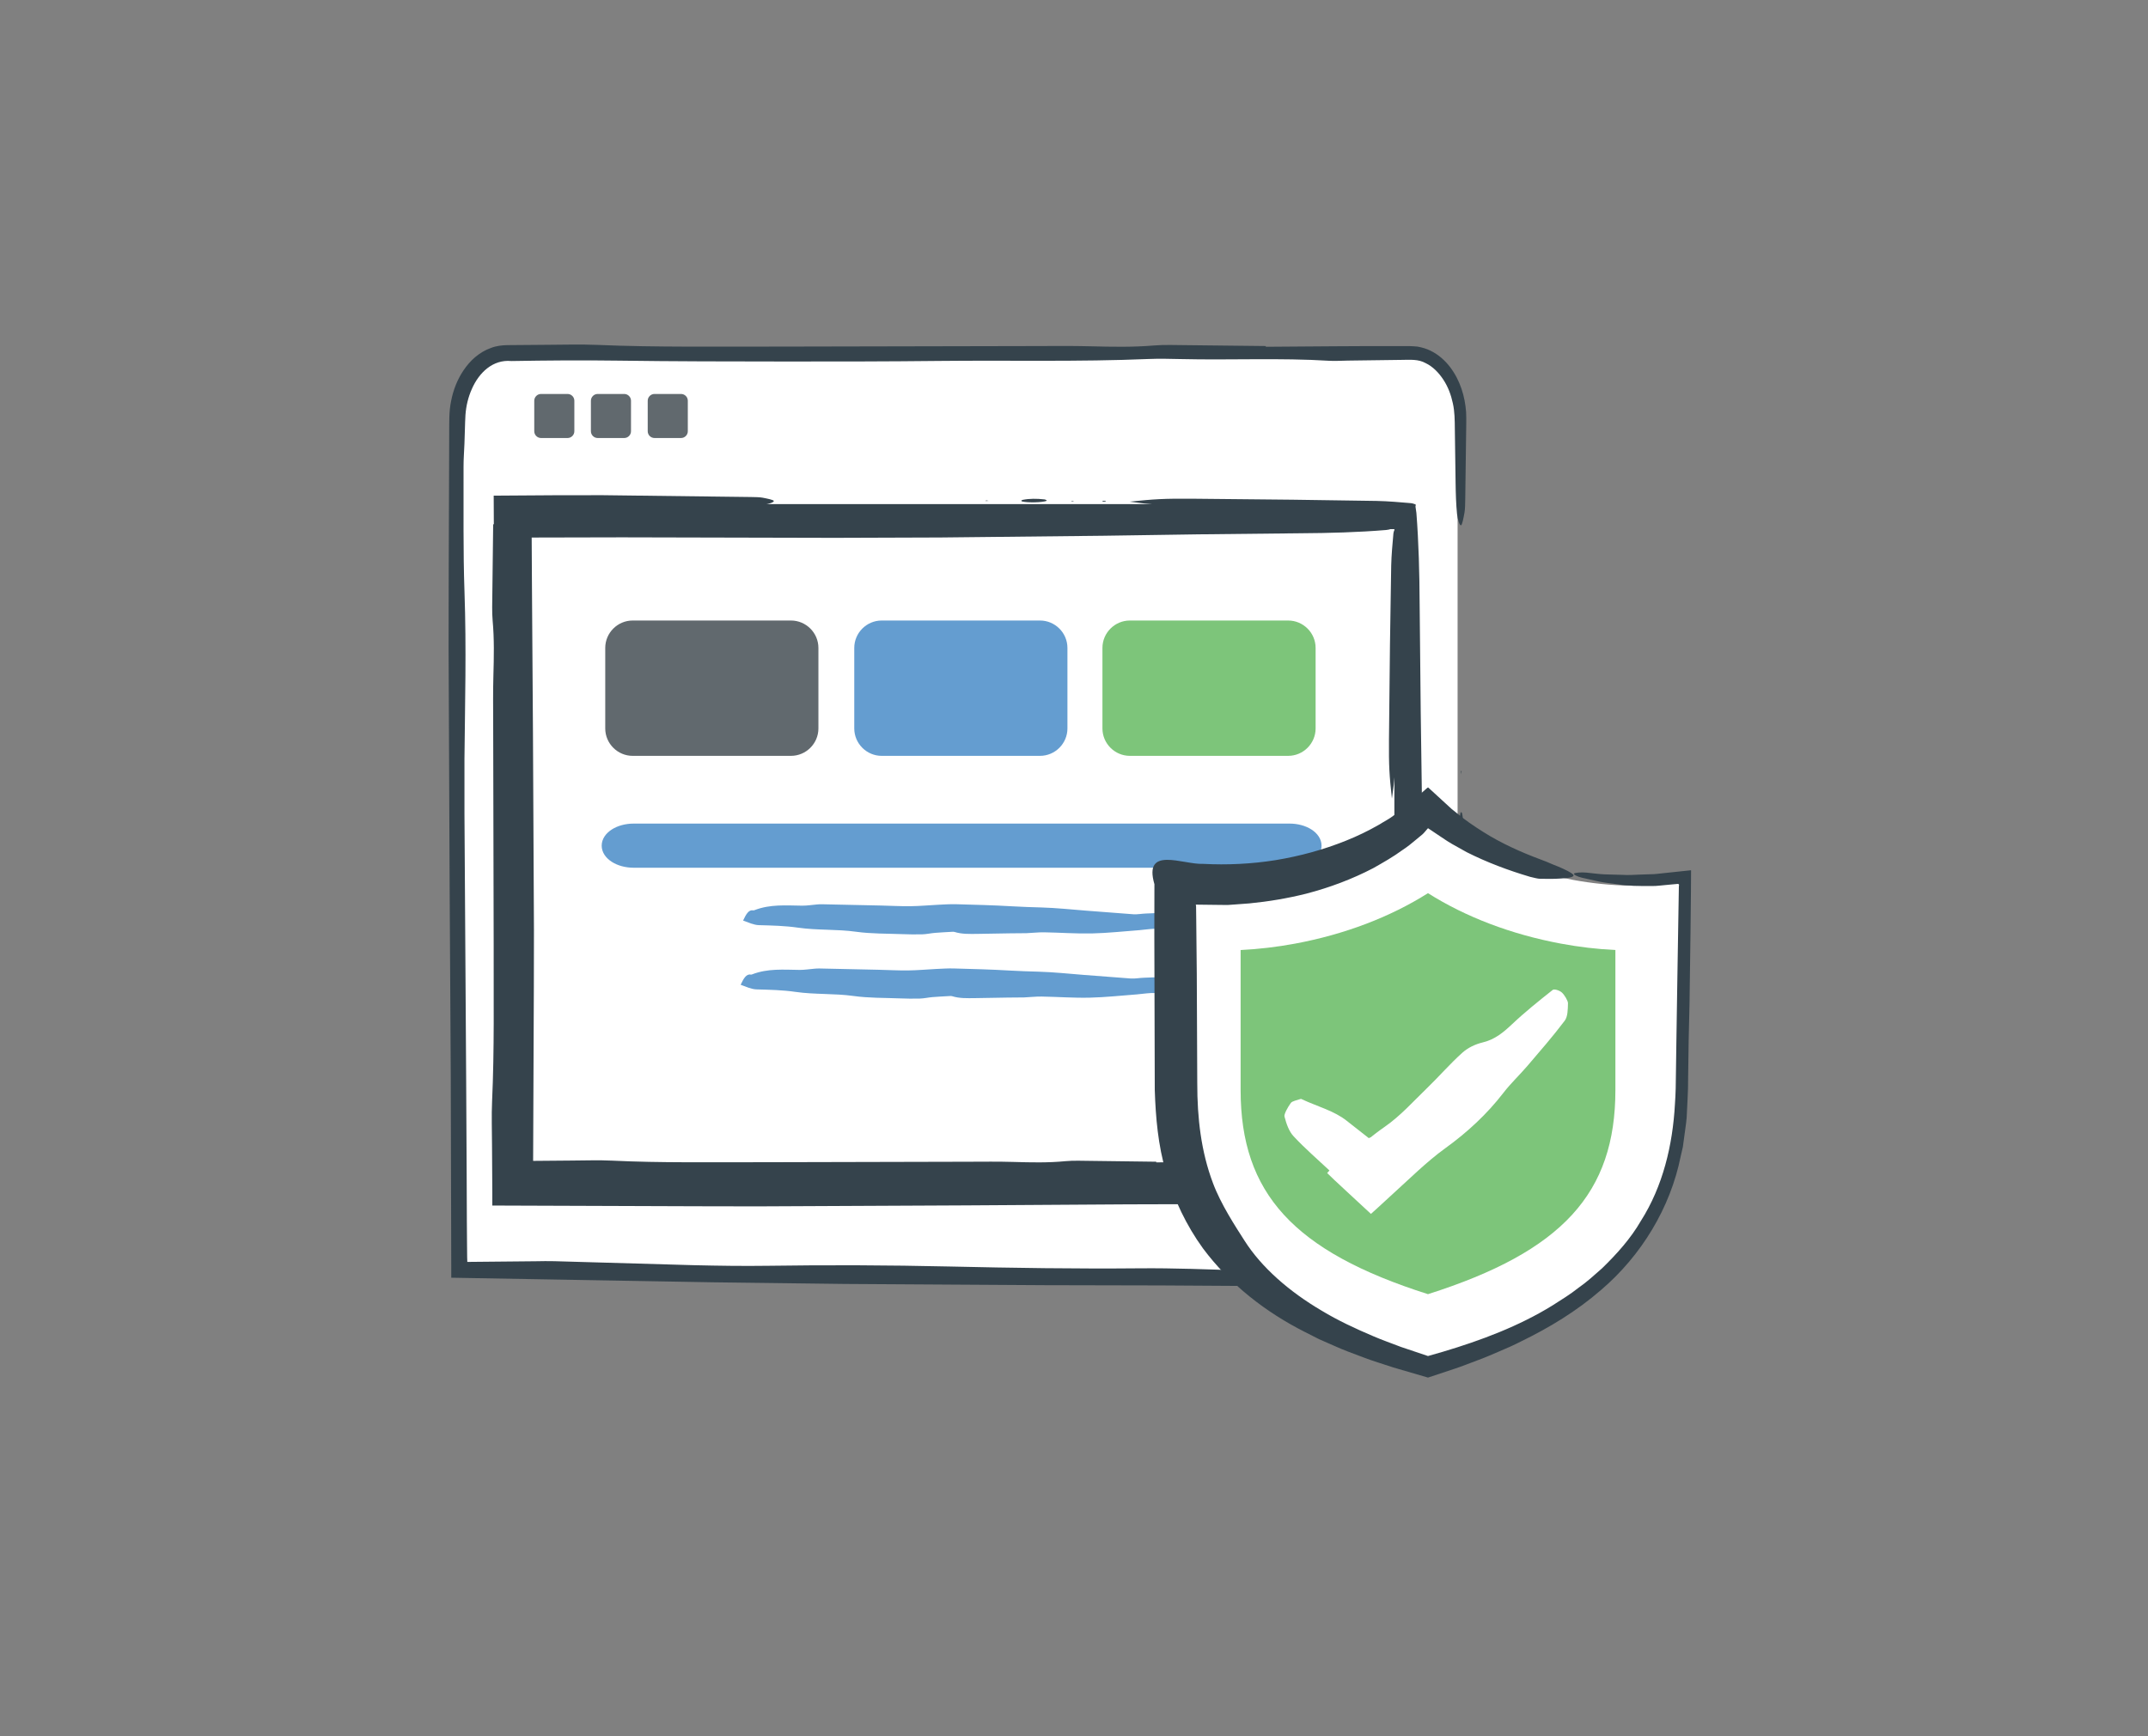
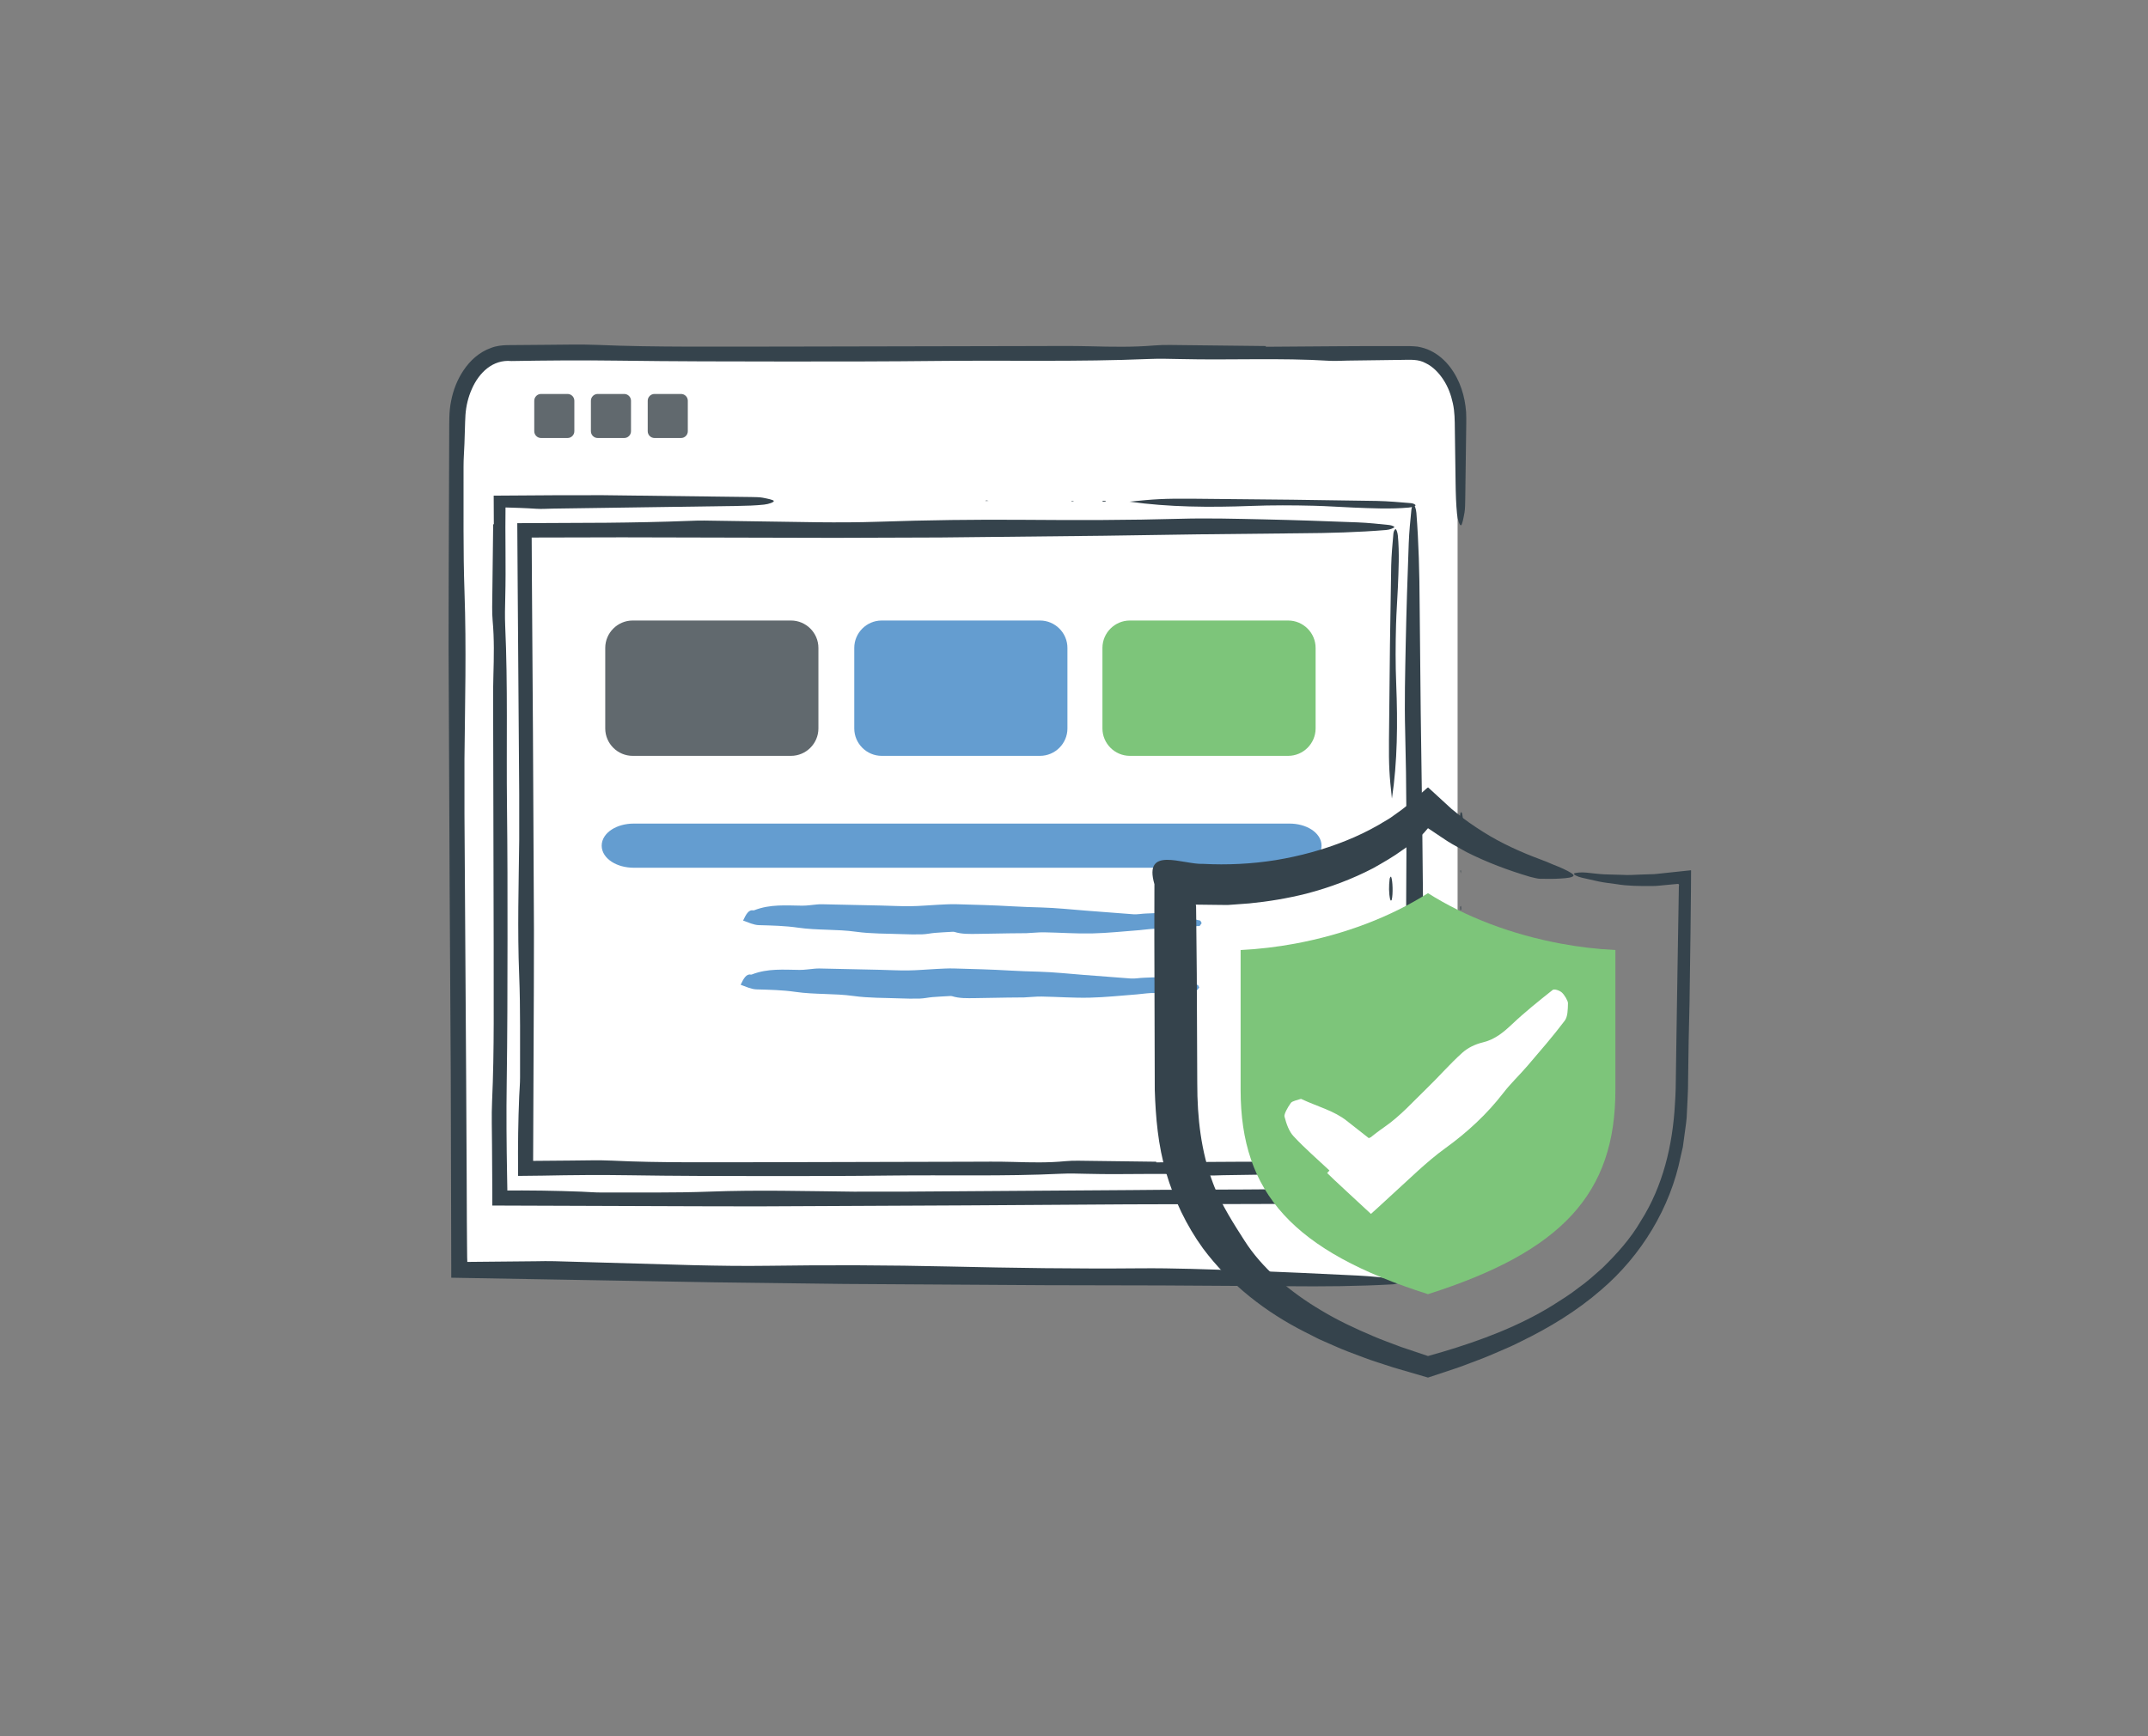
<svg xmlns="http://www.w3.org/2000/svg" version="1.1" id="Layer_1" x="0px" y="0px" width="235px" height="190px" viewBox="0 0 235 190" enable-background="new 0 0 235 190" xml:space="preserve">
  <rect x="0" y="0" width="235" height="190" fill="#808080" stroke="none" />
  <g id="Layer_21">
    <g>
      <path fill="#FFFFFF" d="M159.466,138.87V45.904c0-3.847-2.268-6.974-5.052-6.974H55.386c-2.785,0-5.051,3.128-5.051,6.974v92.966    l103.151,1.594" />
      <g>
        <path fill="#35434C" d="M138.488,37.948c5.091-0.028,10.185-0.096,15.27-0.072l0.59,0.003c0.215,0.005,0.493,0.029,0.735,0.051     c0.495,0.088,0.981,0.227,1.42,0.447c0.886,0.431,1.601,1.082,2.151,1.805c1.104,1.461,1.621,3.201,1.744,4.921     c0.041,0.899,0.004,1.629,0,2.428l-0.031,2.356l-0.063,4.712c-0.007,0.501-0.017,1.111-0.078,1.464     c-0.107,0.597-0.256,1.408-0.392,1.426c-0.146,0.019-0.365-0.622-0.429-1.242c-0.105-1.031-0.143-2.269-0.158-3.433l-0.082-5.842     c-0.01-0.985-0.012-1.925-0.219-2.843c-0.195-0.914-0.525-1.805-1.033-2.574c-0.502-0.765-1.154-1.445-1.952-1.822     c-0.787-0.438-1.649-0.363-2.663-0.35l-5.842,0.077c-0.68,0.008-1.411,0.06-2.025,0.021c-5.354-0.333-10.85-0.058-16.246-0.188     c-1.177-0.028-2.416-0.055-3.559-0.007c-7.587,0.32-15.266,0.129-22.895,0.211c-5.591,0.061-11.199,0.068-16.798,0.063     c-6.111-0.005-12.236-0.01-18.332-0.096c-3.913-0.054-7.8-0.022-11.659,0.044c-2.028-0.194-3.539,1.272-4.32,3.057     c-0.4,0.889-0.632,1.862-0.701,2.85c-0.059,0.992-0.063,2.089-0.11,3.128c-0.031,0.838-0.101,1.673-0.098,2.505     c0.016,4.581-0.055,9.239,0.103,13.723c0.216,6.155,0.056,12.188-0.004,18.277c0,2.03,0.001,4.067,0.001,6.099     c0.062,9.673,0.124,19.352,0.186,29.018c0.018,3.446,0.037,6.899,0.055,10.354l0.021,5.178l0.02,2.587l0.013,1.293l0.016,0.515     c2.506-0.023,5.006-0.048,7.505-0.072c0.669-0.013,1.358-0.024,2.029-0.006c5.083,0.146,10.163,0.291,15.248,0.437     c2.699,0.063,5.445,0.104,8.115,0.065c6.585-0.097,13.179-0.072,19.809,0.078c6.971,0.159,13.913,0.264,20.881,0.199     c3.672-0.034,7.468,0.115,11.181,0.242c4.229,0.146,8.439,0.342,12.633,0.549c1.467,0.072,2.887,0.23,4.27,0.38     c0.361,0.038,0.78,0.208,0.686,0.28c-0.158,0.12-0.619,0.273-1.114,0.303c-3.743,0.213-7.615,0.247-11.554,0.206     c-4.588-0.028-9.174-0.058-13.758-0.086c-4.244-0.01-8.484-0.021-12.728-0.028c-7.302-0.046-14.605-0.09-21.911-0.135     c-4.757-0.061-9.521-0.119-14.281-0.178l-28.767-0.504v-1.311l-0.053-20.775l-0.122-20.375l-0.117-26.504l0.012-7.658     l0.045-12.749l0.011-3.187c0.006-0.544-0.005-1.034,0.015-1.622c0.016-0.595,0.074-1.192,0.198-1.78     c0.228-1.177,0.671-2.33,1.373-3.364c0.69-1.024,1.688-1.965,2.995-2.427c0.55-0.22,1.22-0.294,1.766-0.303l1.403-0.011     l2.806-0.023c1.868-0.007,3.798-0.068,5.596,0.008c6.577,0.28,13.217,0.168,19.822,0.187c9.345-0.019,18.696-0.039,28.043-0.058     c2.041-0.004,4.102-0.028,6.118,0.024c2.383,0.061,4.656,0.108,6.996-0.09c1.043-0.089,2.354-0.043,3.539-0.033l8.668,0.097     L138.488,37.948z" />
        <path fill="#35434C" d="M159.755,102.604c0.31,3.211,0.37,4.347,0.349,7.932c-0.039,4.25-0.078,8.496-0.117,12.742     c-0.049,3.56-0.098,7.123-0.146,10.671c-0.03,1.476-0.151,2.929-0.263,4.341c-0.025,0.32-0.186,0.623-0.273,0.577     c-0.091-0.048-0.213-0.459-0.246-0.847c-0.195-2.324-0.086-4.69-0.002-7.03c0.062-1.673,0.176-3.312,0.215-4.99     c0.062-2.668,0.076-5.26-0.021-8.035C159.066,112.826,159.104,107.523,159.755,102.604z" />
        <path fill="#35434C" d="M159.871,88.868c0.031,0.057,0.074,0.073,0.096,0.179c0.162,0.843,0.155,1.802,0.059,2.741     c-0.021,0.193-0.143,0.381-0.18,0.28c-0.191-0.52-0.229-2.338-0.072-3.067C159.794,88.902,159.838,88.909,159.871,88.868z" />
        <path fill="#35434C" d="M159.832,99.127c0.009,0.125,0.031,0.284,0.021,0.365c-0.011,0.083-0.052,0.087-0.078,0.126l-0.025-0.377     L159.832,99.127z" />
        <polygon fill="#35434C" points="159.764,95.267 159.844,95.263 159.813,95.583    " />
-         <polygon fill="#35434C" points="159.854,84.73 159.831,84.34 159.904,84.406    " />
      </g>
    </g>
    <g>
      <g>
-         <path fill="#35434C" d="M152.551,57.905v70.206H57.249V57.905H152.551 M154.866,55.166h-2.315H57.249h-2.311v2.742v70.203v2.738     h2.311h95.302h2.313v-2.738V57.905v-2.739H154.866L154.866,55.166z" />
        <g>
          <g>
            <path fill="#35434C" d="M54.027,57.373l-0.015-3.133l6.41-0.043l5.481-0.008l16.264,0.2c0.432,0.005,0.958,0.015,1.263,0.073       c0.515,0.099,1.214,0.237,1.23,0.362c0.017,0.134-0.536,0.338-1.071,0.397c-0.89,0.098-1.957,0.132-2.961,0.146l-20.159,0.291       c-0.585,0.008-1.218,0.056-1.749,0.02c-0.626-0.042-1.255-0.073-1.886-0.097l-1.529-0.049l-0.014,2.19l0.013,2.563       c0.01,1.709,0.016,3.417-0.027,5.113c-0.026,1.014-0.051,2.083-0.007,3.069c0.297,6.545,0.12,13.17,0.196,19.752       c0.056,4.823,0.063,9.661,0.058,14.491c-0.005,5.272-0.01,10.558-0.089,15.815c-0.05,3.375-0.021,6.729,0.041,10.058       c0.01,0.569,0.021,1.138,0.031,1.697c0.541-0.003,1.08-0.005,1.617-0.007l2.174,0.018c1.446,0.021,2.888,0.059,4.331,0.115       c0.723,0.027,1.443,0.094,2.161,0.091c3.952-0.017,7.971,0.051,11.838-0.097c5.31-0.199,10.514-0.051,15.768,0.005       c1.751,0,3.508-0.001,5.261-0.001c8.345-0.059,16.694-0.115,25.032-0.172c8.336-0.094,16.715,0.015,25.004-0.291       c0.578-0.021,1.172-0.043,1.75-0.033l2.211,0.031l1.056,0.018l0.28,0.018l0.018-0.275l0.018-1.033l0.031-2.184l0.053-4.37       c0.021-2.329,0.021-4.698-0.055-7.001c-0.184-5.68-0.257-11.366-0.211-17.088c0.047-6.016,0.045-12.004-0.113-18.015       c-0.086-3.167,0-6.443,0.063-9.648c0.074-3.649,0.194-7.285,0.328-10.904c0.046-1.266,0.173-2.492,0.291-3.688       c0.03-0.313,0.183-0.675,0.251-0.594c0.111,0.134,0.263,0.529,0.296,0.957c0.25,3.226,0.337,6.565,0.354,9.962       c0.041,3.958,0.08,7.915,0.119,11.869l0.153,10.979l0.19,18.902c0.013,4.104,0.025,8.213,0.039,12.32l-0.024,11.611       l-14.882-0.03l-17.59,0.049l-17.577,0.113l-22.866,0.108l-6.606-0.012l-22.41-0.079l0.002-1.276l-0.033-5.308       c-0.007-1.61-0.063-3.274,0.007-4.827c0.259-5.674,0.157-11.401,0.174-17.1c-0.018-8.063-0.036-16.129-0.054-24.193       c-0.004-1.76-0.026-3.539,0.023-5.278c0.056-2.055,0.101-4.017-0.083-6.035c-0.083-0.9-0.04-2.03-0.031-3.053l0.09-7.478       L54.027,57.373z" />
            <path fill="#35434C" d="M123.579,54.898c2.771-0.287,3.749-0.343,6.842-0.323c3.666,0.037,7.33,0.073,10.993,0.109       c3.07,0.045,6.145,0.089,9.205,0.134c1.273,0.028,2.527,0.14,3.744,0.243c0.277,0.023,0.537,0.172,0.498,0.255       c-0.041,0.083-0.396,0.196-0.729,0.227c-2.006,0.183-4.048,0.081-6.065,0.002c-1.442-0.057-2.855-0.164-4.305-0.199       c-2.303-0.057-4.537-0.071-6.933,0.021C132.396,55.537,127.822,55.501,123.579,54.898z" />
-             <path fill="#35434C" d="M111.729,54.79c0.049-0.03,0.063-0.069,0.154-0.088c0.727-0.151,1.554-0.145,2.365-0.054       c0.167,0.018,0.328,0.131,0.241,0.166c-0.448,0.178-2.017,0.212-2.646,0.067C111.759,54.862,111.765,54.821,111.729,54.79z" />
            <path fill="#35434C" d="M120.579,54.826c0.106-0.007,0.245-0.028,0.315-0.02c0.07,0.009,0.074,0.047,0.108,0.072l-0.325,0.023       L120.579,54.826z" />
            <polygon fill="#35434C" points="117.25,54.891 117.246,54.815 117.522,54.846      " />
            <polygon fill="#35434C" points="108.16,54.806 107.823,54.828 107.88,54.76      " />
          </g>
          <g>
            <path fill="#35434C" d="M126.499,127.201c4.138-0.025,8.278-0.09,12.414-0.066l6.819,0.071l3.41,0.051l1.703,0.026l0.631,0.014       l0.271,0.014l0.013-0.264l0.014-0.625c0.004-0.406,0.015-0.902,0.072-1.189c0.1-0.485,0.236-1.146,0.361-1.159       c0.135-0.017,0.338,0.505,0.396,1.01c0.099,0.864,0.133,1.76,0.146,2.951l0.004,0.284l-18.965,0.287       c-0.553,0.008-1.146,0.056-1.648,0.02c-4.354-0.309-8.82-0.055-13.209-0.173c-0.956-0.026-1.962-0.052-2.892-0.007       c-6.169,0.297-12.413,0.119-18.615,0.195c-4.545,0.057-9.105,0.063-13.658,0.059c-4.969-0.006-9.949-0.01-14.905-0.09       c-3.181-0.051-6.341-0.021-9.479,0.041c-0.908,0.011-1.813,0.021-2.703,0.031c-0.002-0.88-0.004-1.756-0.007-2.629l0.018-2.049       c0.02-1.363,0.058-2.723,0.115-4.082c0.029-0.682,0.094-1.359,0.091-2.037c-0.015-3.725,0.051-7.512-0.095-11.156       c-0.2-5.006-0.052-9.91,0.004-14.86c0-1.65,0-3.306-0.001-4.959c-0.058-7.865-0.115-15.733-0.172-23.593l-0.04-6.066       c3.25-0.016,6.502-0.031,9.75-0.046c3.028-0.03,6.051-0.086,9.062-0.204c0.544-0.021,1.104-0.043,1.649-0.035       c4.135,0.062,8.266,0.124,12.402,0.185c2.195,0.021,4.428,0.019,6.598-0.055c5.353-0.183,10.713-0.256,16.105-0.211       c5.668,0.047,11.313,0.044,16.978-0.115c2.984-0.084,6.071,0,9.092,0.065c3.439,0.074,6.867,0.196,10.277,0.328       c1.192,0.046,2.35,0.173,3.477,0.29c0.295,0.031,0.636,0.182,0.56,0.25c-0.127,0.113-0.499,0.263-0.901,0.296       c-3.041,0.251-6.188,0.338-9.391,0.357c-3.73,0.039-7.459,0.078-11.186,0.118l-10.349,0.154l-17.814,0.19       c-3.868,0.013-7.741,0.026-11.612,0.039l-23.22-0.055l-9.901,0.022l0.027,4.839l0.113,16.566l0.108,21.551l-0.011,6.227       l-0.079,19.027l0.049,0.003l4.062-0.034c1.519-0.007,3.087-0.063,4.549,0.008c5.348,0.26,10.747,0.156,16.117,0.174       c7.598-0.019,15.201-0.035,22.801-0.054c1.659-0.005,3.335-0.026,4.975,0.022c1.937,0.057,3.786,0.101,5.688-0.084       c0.849-0.082,1.915-0.039,2.877-0.03l7.048,0.09L126.499,127.201z" />
            <path fill="#35434C" d="M152.282,87.392c-0.287-2.61-0.343-3.534-0.322-6.448c0.037-3.456,0.073-6.908,0.108-10.361       c0.045-2.894,0.091-5.79,0.135-8.675c0.027-1.2,0.141-2.382,0.242-3.529c0.023-0.261,0.173-0.506,0.256-0.469       c0.083,0.038,0.195,0.373,0.229,0.687c0.182,1.89,0.079,3.814,0.002,5.717c-0.058,1.36-0.164,2.692-0.199,4.058       c-0.058,2.169-0.071,4.276,0.021,6.533C152.921,79.081,152.887,83.393,152.282,87.392z" />
            <path fill="#35434C" d="M152.175,98.561c-0.028-0.047-0.067-0.06-0.088-0.146c-0.149-0.687-0.146-1.465-0.054-2.229       c0.019-0.156,0.131-0.31,0.166-0.228c0.177,0.423,0.212,1.899,0.066,2.494C152.246,98.532,152.205,98.525,152.175,98.561z" />
            <path fill="#35434C" d="M152.211,90.219c-0.008-0.102-0.027-0.231-0.02-0.297c0.009-0.067,0.047-0.071,0.072-0.103l0.022,0.307       L152.211,90.219z" />
            <polygon fill="#35434C" points="152.275,93.357 152.2,93.361 152.23,93.101      " />
            <polygon fill="#35434C" points="152.189,101.924 152.212,102.242 152.145,102.188      " />
          </g>
        </g>
      </g>
    </g>
    <g>
      <path fill="#649DD0" d="M66.327,92.543c0-1.054,1.35-1.916,3-1.916h71.756c1.649,0,3,0.862,3,1.916c0,1.053-1.351,1.915-3,1.915    H69.327C67.677,94.458,66.327,93.596,66.327,92.543z" />
      <path fill="none" stroke="#649DD0" stroke-miterlimit="10" d="M66.327,92.543c0-1.054,1.35-1.916,3-1.916h71.756    c1.649,0,3,0.862,3,1.916c0,1.053-1.351,1.915-3,1.915H69.327C67.677,94.458,66.327,93.596,66.327,92.543z" />
    </g>
    <g>
      <line fill="none" x1="81.297" y1="100.6" x2="131.464" y2="100.6" />
      <g>
        <path fill="#649DD0" d="M81.297,100.736c0.32-0.674,0.608-1.207,1.102-1.114c0.045,0.009,0.093,0.001,0.138-0.019     c1.726-0.674,3.476-0.512,5.224-0.494c0.528,0.005,1.057-0.086,1.585-0.129c0.184-0.015,0.368-0.03,0.552-0.026l6.495,0.14     c1.083,0.024,2.165,0.088,3.247,0.073c1.013-0.013,2.025-0.11,3.037-0.16c0.644-0.03,1.289-0.073,1.933-0.056     c2.05,0.058,4.101,0.107,6.15,0.229c1.058,0.063,2.114,0.094,3.171,0.125c1.633,0.047,3.264,0.223,4.896,0.35     c1.725,0.132,3.455,0.264,5.175,0.396c0.459,0.029,0.92-0.069,1.38-0.083c0.667-0.021,1.337-0.084,2.002-0.009     c0.825,0.093,1.646,0.308,2.47,0.472c0.479,0.096,0.959,0.188,1.438,0.309c0.064,0.018,0.116,0.188,0.174,0.287     c-0.066,0.095-0.136,0.191-0.199,0.281c-0.018,0.022-0.045,0.019-0.067,0.022s-0.046,0.01-0.068,0.011     c-1.497,0.021-2.983,0.389-4.483,0.303c-0.619-0.035-1.242,0.082-1.862,0.131l-0.069,0.009c-1.748,0.128-3.496,0.325-5.244,0.364     c-1.75,0.039-3.501-0.095-5.253-0.123c-0.644-0.01-1.288,0.074-1.932,0.096l-1.797,0.016l-3.592,0.061     c-0.828,0.006-1.658,0.043-2.48-0.215c-0.09-0.028-0.184-0.017-0.276-0.012c-0.62,0.036-1.241,0.064-1.861,0.116     c-0.459,0.039-0.918,0.146-1.378,0.159c-0.737,0.021-1.474,0.008-2.211-0.021c-1.682-0.066-3.368-0.029-5.042-0.262     c-2.116-0.294-4.24-0.143-6.35-0.447c-1.427-0.207-2.85-0.236-4.277-0.275C82.447,101.221,81.898,100.952,81.297,100.736z" />
      </g>
    </g>
    <g>
      <line fill="none" x1="81.029" y1="107.628" x2="131.195" y2="107.628" />
      <g>
        <path fill="#649DD0" d="M81.029,107.766c0.32-0.674,0.608-1.207,1.102-1.115c0.045,0.01,0.093,0.002,0.138-0.018     c1.726-0.675,3.476-0.512,5.224-0.494c0.528,0.004,1.057-0.086,1.585-0.129c0.184-0.015,0.368-0.031,0.552-0.027l6.495,0.141     c1.083,0.023,2.165,0.088,3.247,0.072c1.013-0.012,2.025-0.109,3.037-0.159c0.644-0.03,1.289-0.074,1.933-0.056     c2.05,0.058,4.101,0.106,6.15,0.229c1.058,0.063,2.114,0.093,3.171,0.124c1.633,0.048,3.264,0.224,4.896,0.351     c1.726,0.131,3.455,0.264,5.176,0.396c0.459,0.028,0.92-0.069,1.379-0.083c0.668-0.021,1.338-0.084,2.003-0.01     c0.825,0.094,1.646,0.308,2.469,0.472c0.479,0.097,0.96,0.188,1.438,0.31c0.063,0.018,0.115,0.188,0.174,0.287     c-0.067,0.094-0.137,0.191-0.2,0.281c-0.017,0.021-0.045,0.018-0.067,0.021c-0.021,0.004-0.046,0.011-0.068,0.012     c-1.496,0.021-2.983,0.388-4.483,0.302c-0.619-0.035-1.241,0.082-1.862,0.131l-0.068,0.009c-1.748,0.129-3.496,0.326-5.244,0.364     c-1.75,0.04-3.502-0.094-5.253-0.122c-0.644-0.011-1.288,0.074-1.932,0.096l-1.797,0.016l-3.592,0.061     c-0.828,0.006-1.658,0.043-2.48-0.216c-0.09-0.028-0.184-0.016-0.276-0.011c-0.62,0.036-1.241,0.064-1.861,0.115     c-0.459,0.039-0.918,0.146-1.378,0.16c-0.737,0.021-1.474,0.008-2.211-0.021c-1.682-0.066-3.368-0.029-5.042-0.262     c-2.116-0.295-4.24-0.143-6.35-0.448c-1.427-0.207-2.85-0.235-4.277-0.274C82.18,108.249,81.631,107.98,81.029,107.766z" />
      </g>
    </g>
    <g>
      <g>
        <g>
          <g>
            <g>
              <path fill="#FFFFFF" d="M53.44,104.629" />
            </g>
          </g>
        </g>
      </g>
    </g>
    <g>
      <g>
        <g>
          <g>
            <path fill="#649DD0" d="M93.46,70.905c0-1.65,1.35-3,3-3h17.322c1.65,0,3,1.35,3,3v8.809c0,1.65-1.35,3-3,3H96.46       c-1.65,0-3-1.35-3-3V70.905z" />
          </g>
          <g>
            <path fill="#7DC57A" d="M120.611,70.905c0-1.65,1.351-3,3-3h17.322c1.65,0,3,1.35,3,3v8.809c0,1.65-1.35,3-3,3h-17.322       c-1.649,0-3-1.35-3-3V70.905z" />
          </g>
        </g>
      </g>
    </g>
    <g>
      <g>
        <g>
          <g>
            <path fill="#61696E" d="M66.216,70.905c0-1.65,1.35-3,3-3h17.322c1.65,0,3,1.35,3,3v8.809c0,1.65-1.35,3-3,3H69.216       c-1.65,0-3-1.35-3-3V70.905z" />
          </g>
        </g>
      </g>
    </g>
    <g>
      <g>
        <g>
          <g>
            <path fill="#61696E" d="M58.45,43.854c0-0.408,0.334-0.742,0.742-0.742h2.902c0.408,0,0.742,0.334,0.742,0.742v3.337       c0,0.408-0.334,0.742-0.742,0.742h-2.902c-0.408,0-0.742-0.334-0.742-0.742V43.854z" />
          </g>
        </g>
      </g>
    </g>
    <g>
      <g>
        <g>
          <g>
            <path fill="#61696E" d="M64.648,43.854c0-0.408,0.334-0.742,0.742-0.742h2.902c0.408,0,0.742,0.334,0.742,0.742v3.337       c0,0.408-0.334,0.742-0.742,0.742H65.39c-0.408,0-0.742-0.334-0.742-0.742V43.854z" />
          </g>
        </g>
      </g>
    </g>
    <g>
      <g>
        <g>
          <g>
            <path fill="#61696E" d="M70.863,43.854c0-0.408,0.334-0.742,0.742-0.742h2.902c0.408,0,0.742,0.334,0.742,0.742v3.337       c0,0.408-0.334,0.742-0.742,0.742h-2.902c-0.408,0-0.742-0.334-0.742-0.742V43.854z" />
          </g>
        </g>
      </g>
    </g>
    <g>
      <g>
        <g>
-           <path fill="#FFFFFF" d="M172.063,96.282c-6.67-1.238-12.319-4.064-15.838-7.509c-3.515,3.444-9.168,6.271-15.836,7.509      c-4.185,0.776-8.212,0.819-11.758,0.266v22.731c0,17.447,11.653,25.104,27.594,29.76c15.948-4.656,27.603-12.313,27.603-29.76      V96.548C180.279,97.102,176.254,97.059,172.063,96.282z" />
          <g>
            <path fill="#35434C" d="M184.841,109.756c-0.075,2.788-0.127,5.57-0.155,8.35c0.014,1.375-0.107,2.821-0.16,4.231       c-0.064,0.708-0.184,1.413-0.271,2.119l-0.144,1.06l-0.241,1.045c-1.128,5.612-4.297,10.836-8.704,14.599       c-2.65,2.306-5.668,4.135-8.796,5.653c-0.777,0.396-1.569,0.754-2.372,1.084c-0.798,0.344-1.596,0.694-2.41,0.986       c-0.813,0.299-1.619,0.631-2.439,0.899l-2.922,0.969l-3.771-1.101c-1.094-0.371-2.204-0.688-3.289-1.106       c-1.087-0.413-2.184-0.798-3.25-1.29l-1.609-0.707l-1.58-0.802c-4.205-2.128-8.16-5.159-11.121-9.136       c-1.816-2.506-3.164-5.35-4.035-8.303c-0.877-2.968-1.137-6.016-1.236-9.027l-0.048-17.055l0.01-5.466       c-1.231-4.234,3.118-2.129,5.317-2.224c2.641,0.137,5.313,0.014,7.957-0.41c2.64-0.435,5.238-1.141,7.701-2.134       c1.233-0.492,2.426-1.073,3.564-1.723c0.557-0.352,1.139-0.633,1.676-1.053c0.592-0.439,0.905-0.581,2.086-1.644l1.316-1.144       c0.109-0.083,0.219-0.215,0.327-0.257l0.327,0.298l0.648,0.595l1.285,1.18l0.307,0.281l0.178,0.142l0.353,0.284       c0.935,0.791,1.899,1.435,2.897,2.07c1.996,1.266,4.172,2.241,6.346,3.049c0.413,0.149,0.846,0.326,1.262,0.513       c0.422,0.166,0.829,0.329,1.182,0.493c0.703,0.325,1.188,0.625,1.121,0.758c-0.09,0.187-0.66,0.265-1.39,0.306       c-0.729,0.055-1.61,0.043-2.301,0.027c-0.171,0.002-0.683-0.113-1.058-0.212c-2.42-0.717-4.733-1.588-6.934-2.697l-1.613-0.903       c-0.537-0.301-1.019-0.662-1.531-0.991l-0.885-0.594l-0.141-0.092l-0.066-0.044l-0.066,0.074l-0.247,0.285       c-0.101,0.105-0.103,0.145-0.271,0.294l-0.707,0.586c-0.471,0.396-0.945,0.788-1.479,1.135       c-1.021,0.751-2.12,1.374-3.236,2.005c-2.269,1.181-4.719,2.109-7.332,2.79c-2.037,0.509-4.111,0.856-6.205,1.06l-1.578,0.117       l-0.787,0.056l-0.795-0.007l-2.42-0.029c-0.147-0.003-0.344-0.033-0.268,0.072l0.018,0.093l0.017,1.433l0.06,5.975       c0.018,3.984,0.034,7.971,0.053,11.959c-0.004,3.838,0.42,7.49,1.709,10.912c0.854,2.313,2.476,4.783,3.453,6.313       c1.873,2.95,4.894,5.58,8.443,7.67c1.768,1.07,3.694,1.968,5.674,2.808c0.986,0.426,2.014,0.778,3.027,1.172       c0.977,0.328,1.956,0.658,2.938,0.988l1.633-0.469c4.135-1.229,8.326-2.801,11.986-5.068c0.959-0.614,1.932-1.203,2.817-1.91       c0.935-0.646,1.763-1.41,2.608-2.155c1.608-1.563,3.125-3.246,4.246-5.187c2.409-3.791,3.48-8.291,3.725-12.78       c0.08-1.12,0.105-2.263,0.109-3.409l0.049-3.434l0.107-6.86l0.112-6.859l0.054-3.278c0.124-0.404-0.293-0.209-0.525-0.221       l-0.801,0.075c-0.546,0.036-1.063,0.134-1.646,0.121c-1.321,0.006-2.621,0.005-3.889-0.21c-0.635-0.094-1.266-0.15-1.883-0.282       c-0.615-0.138-1.228-0.274-1.836-0.411c-0.523-0.115-0.986-0.365-0.896-0.459c0.093-0.099,0.806-0.166,1.365-0.105       c0.65,0.061,1.301,0.158,1.957,0.189l1.973,0.055c0.658,0.045,1.314-0.006,1.97-0.03l0.981-0.033l0.488-0.013       c0.176-0.008,0.473-0.049,0.703-0.07l2.818-0.299l0.352-0.037l0.176-0.018c0.054-0.001,0.015,0.105,0.025,0.152l-0.004,0.733       l-0.009,1.462l-0.046,4.411L184.841,109.756z" />
          </g>
        </g>
      </g>
      <path fill="#7DC57A" d="M156.227,141.623c-14.713-4.676-20.498-11.053-20.498-22.34v-15.319c1.974-0.097,3.973-0.334,5.961-0.702    c5.439-1.012,10.424-2.92,14.537-5.521c4.115,2.601,9.104,4.509,14.541,5.521c1.988,0.371,3.983,0.605,5.963,0.702v15.319    C176.73,130.57,170.945,136.943,156.227,141.623z" />
      <g>
        <g>
          <path fill="#FFFFFF" d="M145.449,128.09c-1.317-1.236-2.688-2.415-3.922-3.742c-0.504-0.539-0.784-1.339-1-2.164      c-0.064-0.252,0.348-1.01,0.697-1.488c0.149-0.207,0.7-0.307,1.06-0.432c0.083-0.027,0.137,0.026,0.194,0.053      c1.639,0.761,3.51,1.252,4.864,2.338l2.415,1.896c0.069-0.016,0.088-0.066,0.088-0.091c0-0.021-0.008-0.002,0.023,0.026      c0.021-0.004-0.012,0.043,0.063-0.004l0.498-0.394c0.334-0.259,0.676-0.51,1.026-0.751c1.756-1.213,3.169-2.816,4.694-4.288      c1.3-1.257,2.485-2.636,3.832-3.843c0.599-0.536,1.365-0.921,2.235-1.132c1.374-0.334,2.306-1.142,3.218-2.001      c1.405-1.328,2.922-2.54,4.44-3.745c0.151-0.119,0.706,0.028,0.99,0.276c0.291,0.254,0.682,0.927,0.678,1.168      c-0.015,0.718-0.024,1.485-0.353,1.922c-1.291,1.713-2.691,3.318-4.075,4.938c-0.854,1-1.814,1.896-2.623,2.943      c-1.812,2.35-3.956,4.333-6.354,6.065c-1.068,0.771-2.061,1.627-3.033,2.506l-4.486,4.125l-0.633,0.568l-2.695-2.496      l-1.314-1.223l-0.779-0.753L145.449,128.09z" />
        </g>
      </g>
    </g>
  </g>
</svg>